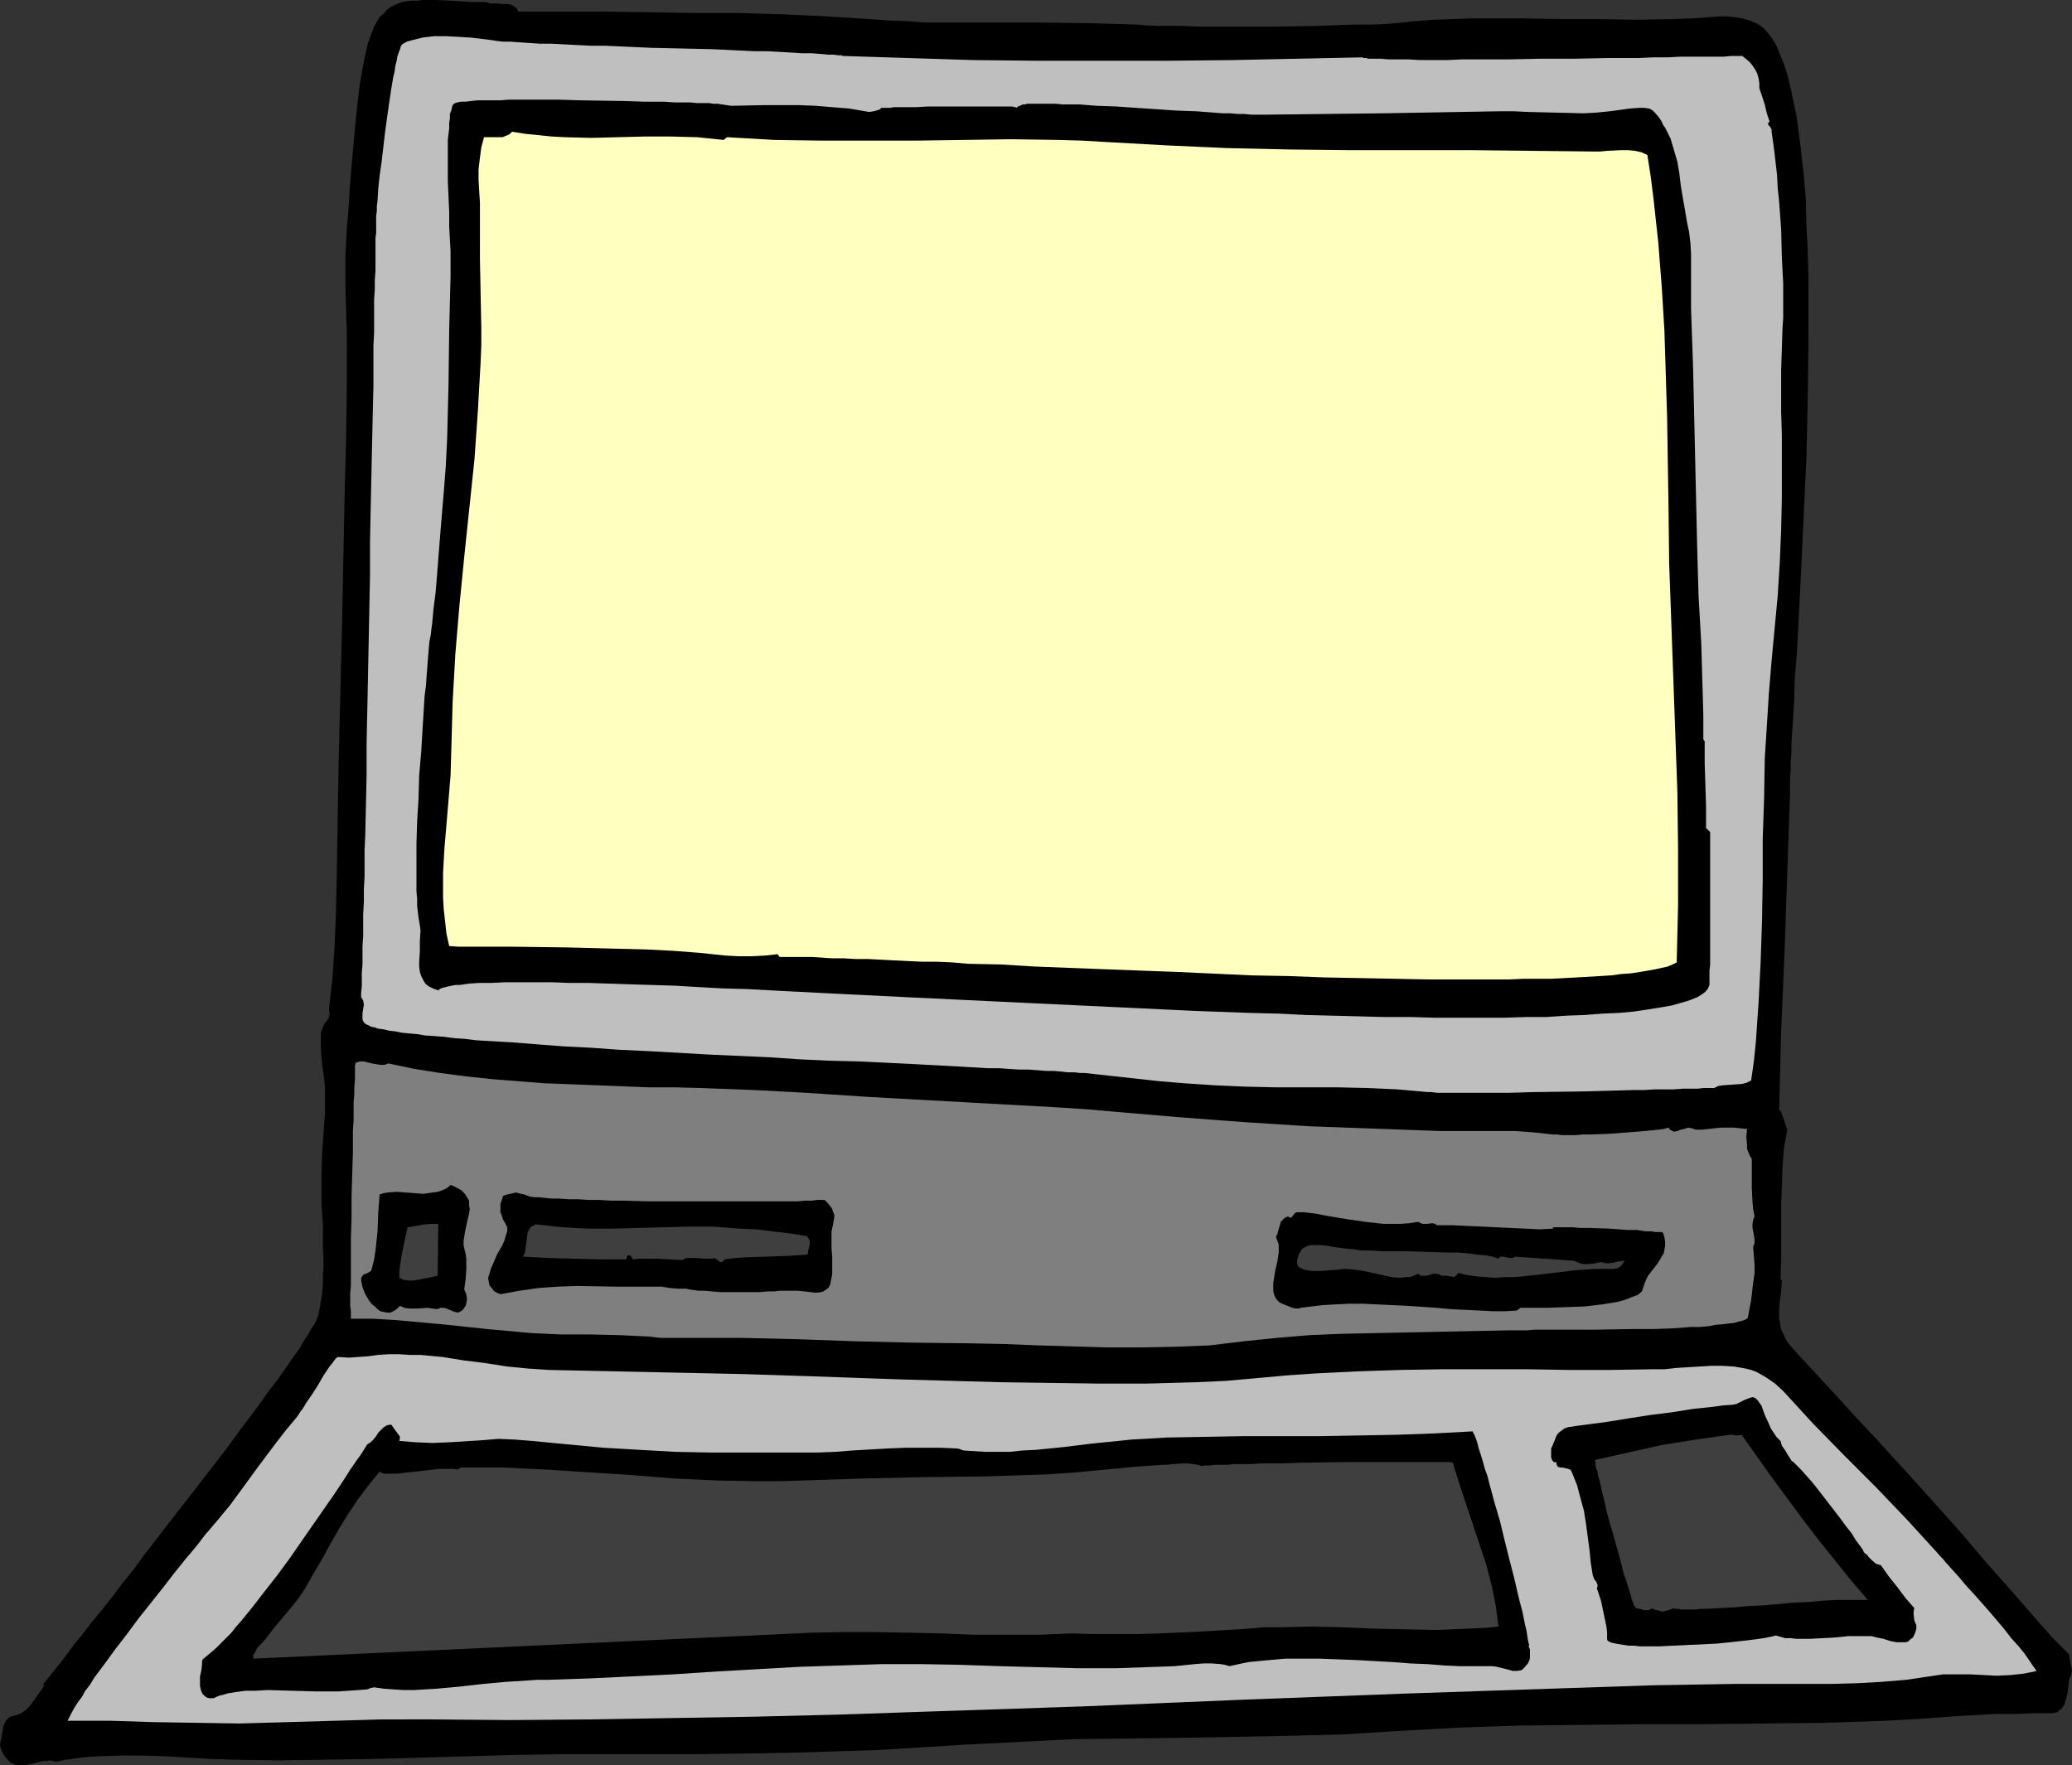
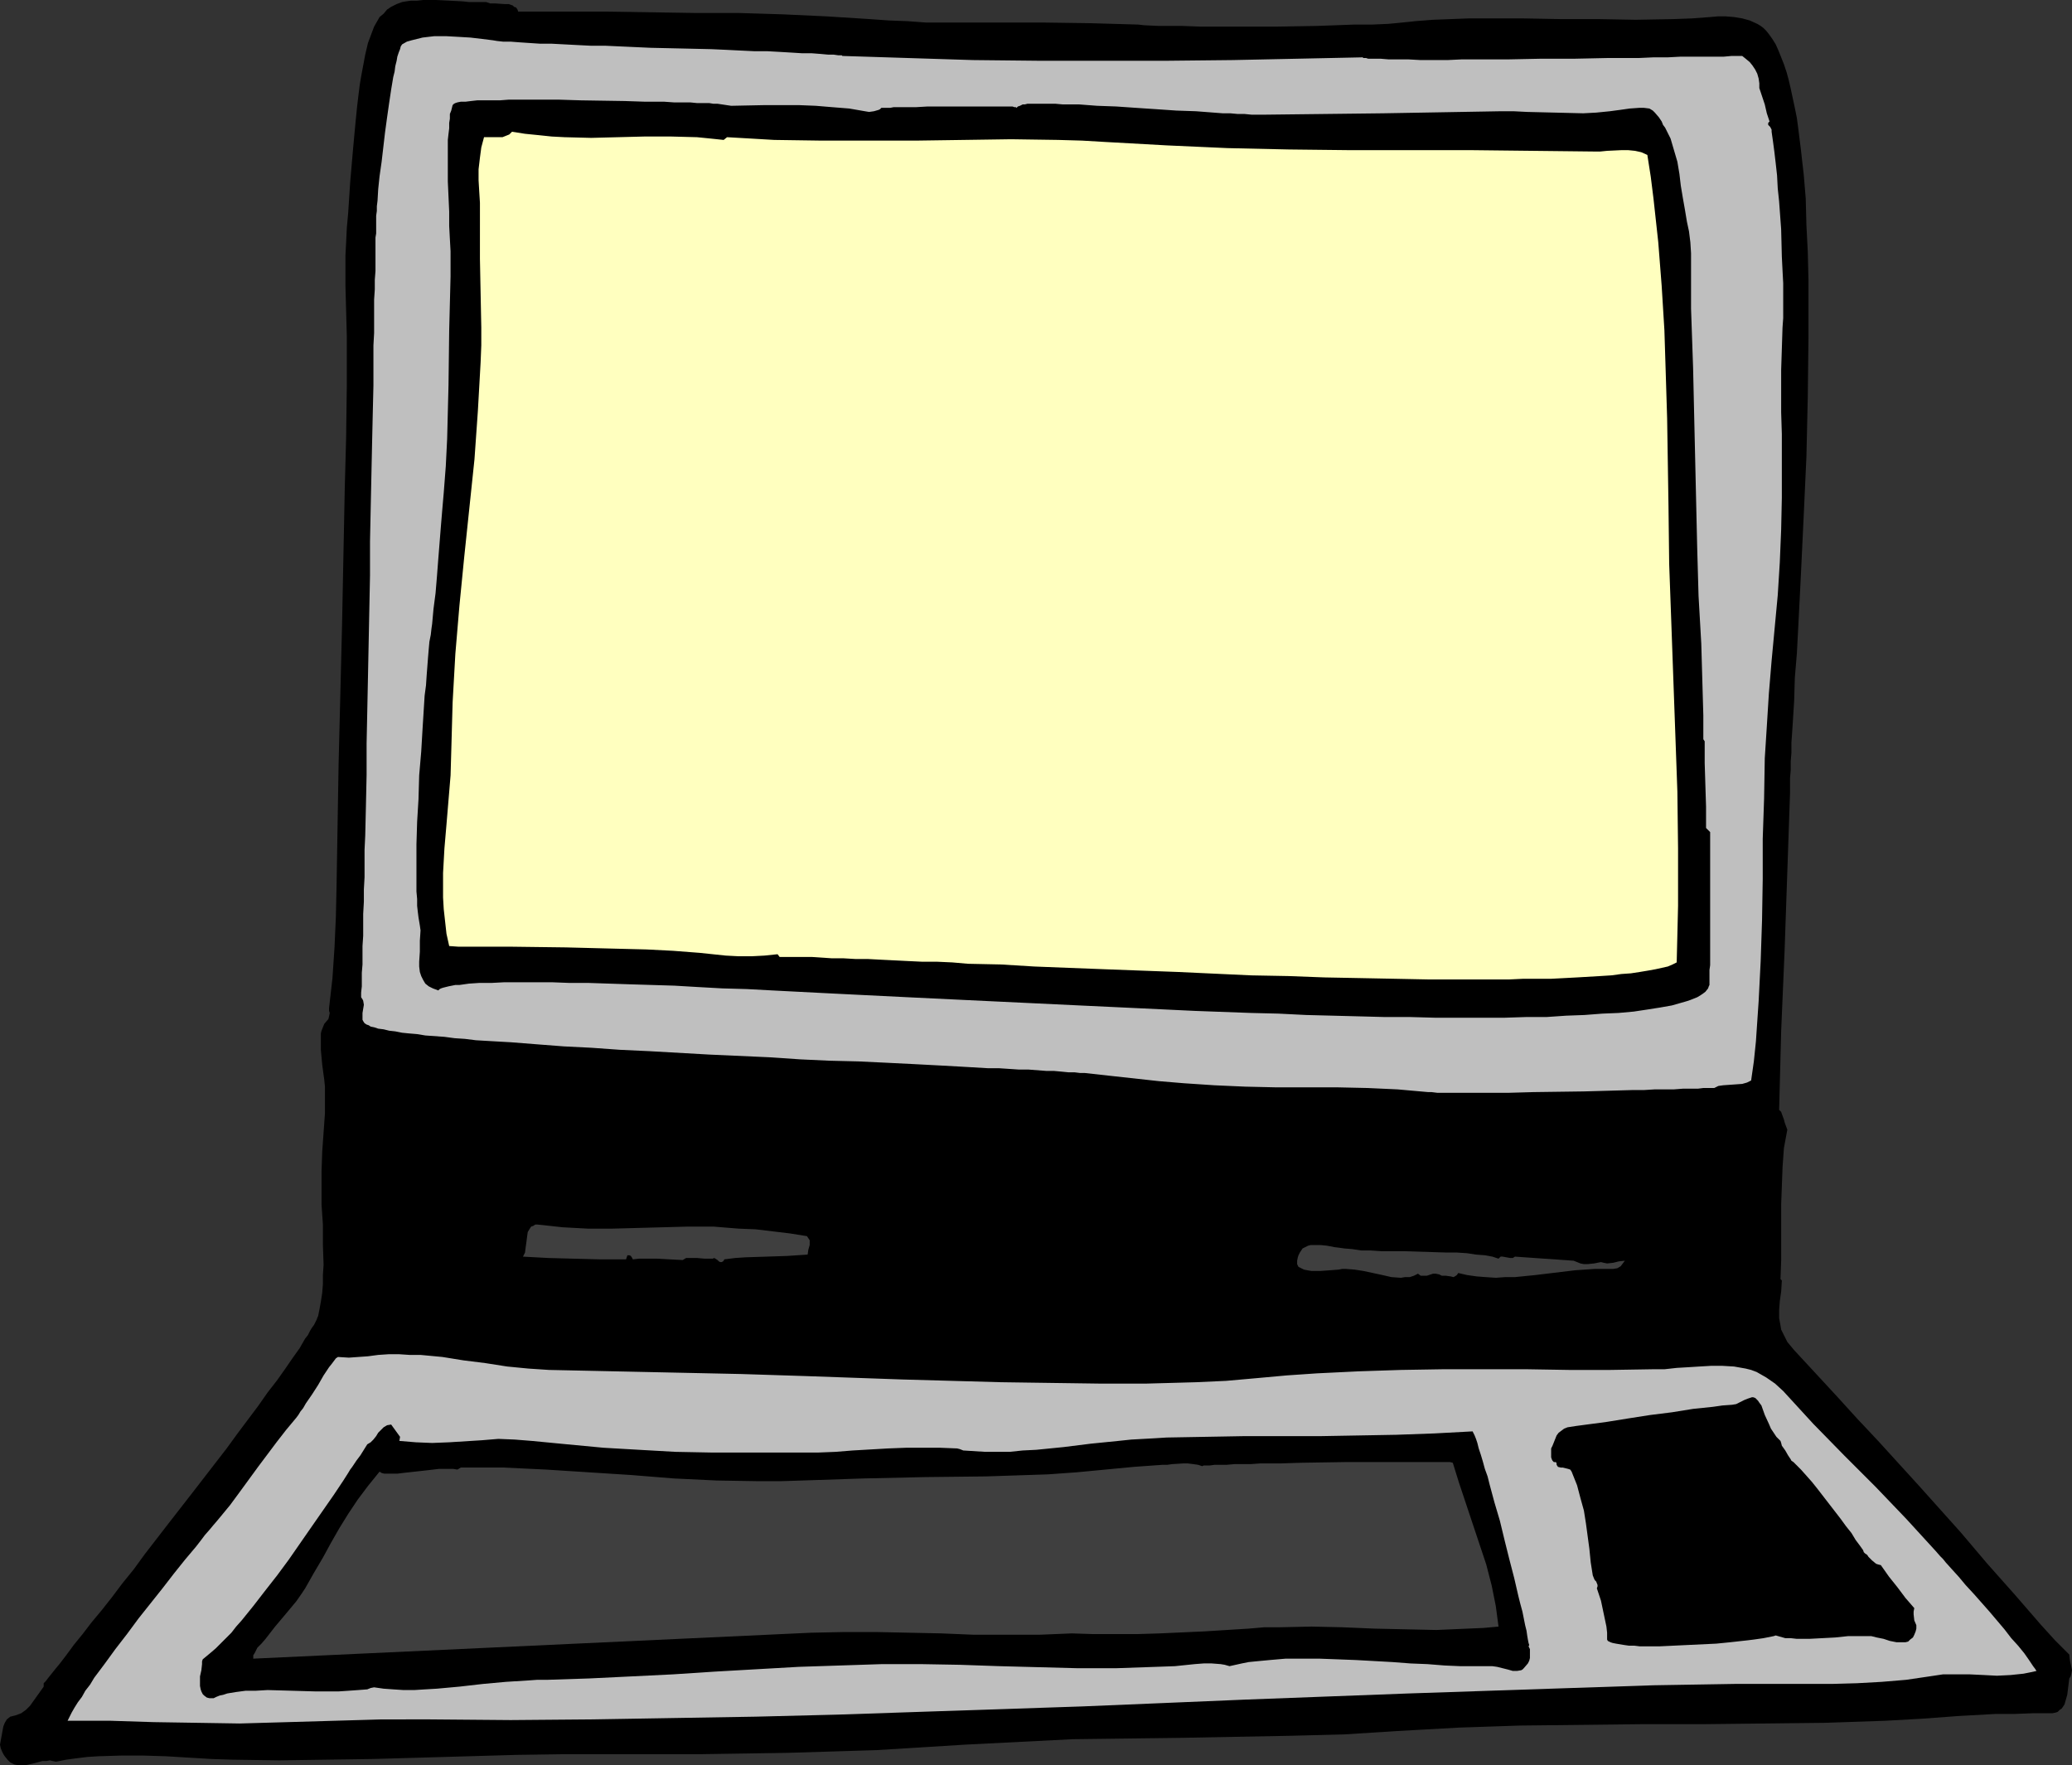
<svg xmlns="http://www.w3.org/2000/svg" xmlns:ns1="http://sodipodi.sourceforge.net/DTD/sodipodi-0.dtd" xmlns:ns2="http://www.inkscape.org/namespaces/inkscape" version="1.0" width="129.766mm" height="110.57mm" id="svg16" ns1:docname="Computer 31.wmf">
  <rect width="100%" height="100%" fill="#333333" stroke="none" />
  <ns1:namedview id="namedview16" pagecolor="#ffffff" bordercolor="#000000" borderopacity="0.25" ns2:showpageshadow="2" ns2:pageopacity="0.0" ns2:pagecheckerboard="0" ns2:deskcolor="#d1d1d1" ns2:document-units="mm" />
  <defs id="defs1">
    <pattern id="WMFhbasepattern" patternUnits="userSpaceOnUse" width="6" height="6" x="0" y="0" />
  </defs>
  <path style="fill:#000000;fill-opacity:1;fill-rule:evenodd;stroke:none" d="m 115.059,0.485 0.97,0.323 h 1.131 l 2.262,0.162 h 0.97 l 0.97,0.323 0.323,0.323 0.485,0.162 0.323,0.485 0.162,0.485 h 20.685 l 21.008,0.323 h 10.342 l 10.504,0.323 10.504,0.485 10.181,0.646 4.525,0.323 4.363,0.162 4.363,0.323 h 4.525 11.474 11.474 l 11.474,0.162 5.656,0.162 5.656,0.162 1.454,0.162 3.394,0.162 h 1.778 3.878 l 4.202,0.162 h 4.363 4.525 9.373 l 9.373,-0.162 4.525,-0.162 4.363,-0.162 h 4.202 l 3.717,-0.162 1.778,-0.162 1.616,-0.162 1.616,-0.162 1.454,-0.162 4.202,-0.323 4.202,-0.162 4.202,-0.162 h 4.363 8.726 l 8.726,0.162 h 8.888 l 8.888,0.162 8.888,-0.162 4.363,-0.162 4.363,-0.323 1.778,-0.162 h 1.939 l 1.939,0.162 1.939,0.323 1.778,0.485 1.778,0.808 0.808,0.485 0.646,0.485 0.646,0.646 0.646,0.808 0.808,1.131 0.808,1.293 0.646,1.454 0.646,1.616 0.646,1.616 0.646,1.939 0.485,1.778 0.485,2.101 0.485,2.262 0.485,2.262 0.485,2.424 0.323,2.424 0.323,2.586 0.323,2.586 0.323,2.909 0.323,2.747 0.485,5.818 0.162,6.302 0.323,6.302 0.162,6.626 v 6.626 6.949 l -0.162,14.059 -0.323,14.221 -0.646,14.059 -0.323,6.787 -0.323,6.787 -0.323,6.464 -0.323,6.302 -0.323,6.141 -0.485,5.818 -0.162,5.494 -0.162,2.586 -0.162,2.586 -0.162,2.424 -0.162,2.262 v 2.424 l -0.162,1.939 v 2.101 l -0.162,1.939 v 1.778 1.616 l -0.646,18.746 -0.646,18.746 -0.808,18.907 -0.485,18.746 0.485,0.485 0.162,0.485 0.485,1.293 0.162,0.646 0.162,0.485 0.485,1.293 -0.808,4.363 -0.323,4.525 -0.162,4.363 -0.162,4.363 v 13.251 l -0.162,4.525 0.323,0.323 -0.162,2.586 -0.323,2.262 -0.162,2.101 v 1.939 l 0.323,1.778 0.162,0.97 0.485,0.97 0.485,0.97 0.485,0.97 0.808,0.97 0.808,0.97 10.019,10.827 4.848,5.333 5.01,5.333 9.858,10.827 9.696,10.827 6.302,7.434 6.464,7.272 6.302,7.272 3.232,3.555 3.394,3.394 0.162,1.454 0.323,1.454 0.162,0.808 -0.162,0.808 -0.162,0.646 -0.323,0.485 -0.323,2.586 -0.162,1.293 -0.323,1.131 -0.323,1.131 -0.646,0.97 -0.485,0.323 -0.485,0.485 -0.485,0.162 -0.808,0.162 h -4.686 l -4.363,0.162 h -4.363 l -8.726,0.485 -8.726,0.646 -8.726,0.485 -14.382,0.485 -14.382,0.162 -14.544,0.162 h -14.382 l -14.382,0.162 -14.382,0.162 -14.382,0.485 -14.544,0.808 -12.766,0.808 -12.766,0.323 -25.694,0.485 -12.766,0.162 -12.928,0.162 -12.766,0.646 -12.766,0.646 -10.342,0.646 -10.504,0.646 -10.504,0.323 -10.504,0.323 -10.504,0.162 -10.666,0.162 h -10.342 -10.342 -11.312 l -11.15,0.162 -22.462,0.646 -11.312,0.323 -11.15,0.162 -11.15,0.162 -11.15,-0.162 -5.01,-0.162 -2.586,-0.162 -2.747,-0.162 -5.333,-0.323 -5.333,-0.162 h -5.333 l -5.333,0.162 -2.586,0.162 -2.586,0.323 -2.424,0.323 -2.424,0.485 -0.808,-0.162 -0.646,-0.162 -0.808,0.162 h -0.97 l -1.778,0.485 -2.101,0.485 H 5.171 4.202 l -0.808,-0.162 -0.97,-0.485 -0.646,-0.646 -0.646,-0.808 -0.323,-0.485 -0.323,-0.646 -0.323,-0.808 L 0,413.053 l 0.323,-1.778 0.323,-1.778 0.162,-0.808 0.323,-0.808 0.485,-0.808 0.808,-0.646 0.646,-0.162 0.646,-0.162 1.293,-0.485 1.131,-0.808 0.97,-0.97 1.616,-2.262 0.808,-1.131 0.808,-1.131 v -0.808 l 0.485,-0.485 0.485,-0.646 0.646,-0.808 0.646,-0.808 0.646,-0.808 0.808,-0.97 1.616,-2.101 1.778,-2.424 2.101,-2.586 2.101,-2.747 2.424,-2.909 2.424,-3.07 2.424,-3.232 2.747,-3.394 2.586,-3.555 5.494,-7.11 5.656,-7.272 5.494,-7.11 2.747,-3.555 2.586,-3.555 2.424,-3.232 2.424,-3.232 2.262,-3.232 2.262,-2.909 1.939,-2.747 1.778,-2.586 1.616,-2.262 1.293,-2.262 0.646,-0.808 0.485,-0.97 0.485,-0.808 0.485,-0.646 0.323,-0.646 0.323,-0.646 0.162,-0.485 0.162,-0.323 0.323,-1.616 0.323,-1.778 0.323,-2.101 0.162,-2.101 v -2.101 l 0.162,-2.424 -0.162,-4.686 v -4.848 l -0.323,-4.686 v -2.101 -2.101 -3.717 l 0.162,-4.686 0.323,-4.525 0.323,-4.525 v -4.525 -1.778 l -0.162,-1.616 -0.485,-3.555 -0.323,-3.555 v -1.616 -1.616 -0.646 l 0.162,-0.646 0.323,-0.808 0.323,-0.808 0.97,-1.131 0.162,-0.646 0.162,-0.808 -0.162,-0.485 v -0.646 l 0.808,-7.11 0.485,-7.272 0.323,-7.272 0.162,-7.272 0.485,-28.927 0.808,-32.482 0.646,-32.643 0.323,-11.959 0.162,-12.12 V 79.669 l -0.162,-5.979 -0.162,-5.979 v -0.97 -2.262 -1.293 -2.747 l 0.162,-3.07 0.162,-3.394 0.323,-3.555 0.485,-7.434 0.646,-7.434 0.323,-3.555 0.323,-3.394 0.323,-3.232 0.323,-2.747 0.162,-1.293 0.162,-1.293 0.162,-0.97 0.162,-0.97 0.485,-2.586 0.485,-2.586 0.646,-2.747 0.97,-2.586 0.485,-1.293 0.646,-1.131 0.646,-1.131 0.97,-0.808 0.808,-0.97 0.97,-0.646 1.293,-0.646 1.293,-0.485 0.97,-0.162 1.131,-0.162 h 1.454 L 100.192,0 h 3.07 l 3.232,0.162 3.07,0.162 1.454,0.162 h 1.131 1.131 1.454 z" id="path1" />
  <path style="fill:#bfbfbf;fill-opacity:1;fill-rule:evenodd;stroke:none" d="m 199.576,13.251 15.352,0.485 15.352,0.485 15.352,0.162 h 15.514 15.352 l 15.352,-0.162 15.352,-0.323 15.352,-0.323 0.162,0.162 h 0.323 0.323 l 0.485,0.162 h 0.646 0.646 1.616 l 1.939,0.162 h 2.262 2.424 l 2.909,0.162 h 6.302 l 3.394,-0.162 h 7.272 3.717 l 7.918,-0.162 h 7.918 l 7.595,-0.162 h 3.878 3.555 l 3.555,-0.162 h 3.394 l 3.07,-0.162 h 3.07 2.586 2.424 2.101 l 1.778,-0.162 h 2.586 l 0.808,0.646 0.97,0.808 0.646,0.808 0.646,0.97 0.485,0.97 0.323,1.131 0.162,1.131 v 1.131 l 0.646,1.939 0.646,1.939 0.485,2.101 0.646,1.939 -0.323,0.323 v 0.162 0.323 l 0.485,0.485 0.162,0.323 0.162,0.323 v 0.485 l 0.323,2.262 0.323,2.424 0.323,2.747 0.323,2.909 0.162,3.07 0.323,3.07 0.485,6.626 0.162,6.464 0.162,3.232 0.162,3.07 v 2.909 2.747 2.586 l -0.162,2.262 -0.323,10.019 v 10.019 l 0.162,5.171 v 5.01 10.019 l -0.162,7.595 -0.323,7.757 -0.485,7.757 -1.454,15.514 -0.646,7.757 -0.485,7.757 -0.485,7.595 -0.162,9.534 -0.323,9.534 v 9.534 l -0.162,9.696 -0.323,9.696 -0.485,9.534 -0.646,9.534 -0.485,4.686 -0.646,4.525 -0.97,0.485 -1.131,0.323 -2.262,0.162 -2.262,0.162 -1.131,0.162 -0.97,0.485 h -0.646 -0.808 -1.131 l -1.293,0.162 h -1.778 -1.778 l -2.101,0.162 h -2.262 -2.262 l -2.586,0.162 h -2.747 l -5.656,0.162 -5.818,0.162 -11.958,0.162 -5.656,0.162 h -2.747 -12.928 -1.454 l -1.293,-0.162 h -0.808 l -7.272,-0.646 -7.11,-0.323 -7.272,-0.162 h -7.272 -7.272 l -7.11,-0.162 -7.272,-0.323 -7.272,-0.485 -5.818,-0.485 -11.797,-1.293 -5.818,-0.646 h -1.131 l -1.293,-0.162 h -1.454 l -1.616,-0.162 -1.778,-0.162 h -1.778 l -2.101,-0.162 -2.101,-0.162 h -2.262 l -2.424,-0.162 -2.424,-0.162 h -2.586 l -2.747,-0.162 -2.747,-0.162 -5.818,-0.323 -6.141,-0.323 -6.464,-0.323 -6.787,-0.323 -6.787,-0.162 -6.949,-0.323 -7.11,-0.485 -14.382,-0.646 -14.221,-0.808 -6.949,-0.323 -6.787,-0.485 -6.464,-0.323 -6.302,-0.485 -6.141,-0.485 -5.656,-0.323 -2.747,-0.162 -2.586,-0.323 -2.424,-0.162 -2.424,-0.323 -2.262,-0.162 -2.262,-0.162 -1.939,-0.323 -1.939,-0.162 -1.616,-0.162 -1.616,-0.323 -1.454,-0.162 -1.293,-0.323 -1.293,-0.162 -0.97,-0.323 -0.808,-0.162 -0.485,-0.323 -0.485,-0.162 -0.485,-0.323 -0.323,-0.485 -0.162,-0.323 v -0.808 -0.808 l 0.323,-1.939 -0.162,-0.97 -0.162,-0.323 -0.323,-0.485 v -1.131 l 0.162,-1.454 v -1.616 -1.616 l 0.162,-1.939 v -2.101 -2.262 l 0.162,-2.424 v -2.586 -2.586 l 0.162,-2.909 v -2.909 l 0.162,-2.909 v -3.232 -3.232 l 0.162,-3.394 0.162,-6.949 0.162,-7.434 v -7.434 l 0.162,-7.757 0.162,-7.918 0.162,-8.08 0.323,-15.999 v -8.08 l 0.162,-7.757 0.162,-7.595 0.162,-7.595 0.162,-7.11 0.162,-6.787 v -3.232 -3.232 -3.07 l 0.162,-2.909 v -2.747 -2.747 -2.424 l 0.162,-2.424 v -2.262 l 0.162,-2.101 v -1.939 -1.778 -1.616 -1.293 -1.293 l 0.162,-0.97 v -1.293 -0.485 0 -1.454 -0.97 l 0.162,-1.131 v -1.131 l 0.162,-1.293 0.162,-2.747 0.323,-3.07 0.485,-3.394 0.808,-6.949 0.485,-3.555 0.485,-3.394 0.485,-3.232 0.485,-2.909 0.323,-1.293 0.162,-1.293 0.323,-1.293 0.162,-0.97 0.323,-0.97 0.323,-0.808 0.162,-0.646 0.323,-0.485 1.131,-0.646 1.131,-0.323 1.293,-0.323 1.293,-0.323 2.747,-0.323 h 2.909 l 2.909,0.162 2.747,0.162 2.747,0.323 2.586,0.323 0.97,0.162 1.454,0.162 h 1.778 l 2.101,0.162 2.424,0.162 2.424,0.162 h 2.747 l 3.07,0.162 3.07,0.162 3.232,0.162 h 3.394 l 3.555,0.162 7.11,0.323 7.272,0.162 7.11,0.162 3.555,0.162 3.232,0.162 3.394,0.162 h 3.07 l 2.909,0.162 2.747,0.162 2.586,0.162 h 2.262 l 2.101,0.162 1.778,0.162 h 1.293 l 1.131,0.162 h 0.485 0.323 l 0.162,0.162 z" id="path2" />
  <path style="fill:#000000;fill-opacity:1;fill-rule:evenodd;stroke:none" d="m 169.841,24.563 3.232,0.485 7.918,-0.162 h 8.08 l 4.04,0.162 3.878,0.323 4.04,0.323 3.717,0.646 0.97,0.162 1.131,-0.162 1.131,-0.323 0.323,-0.162 0.323,-0.323 h 2.101 l 0.808,-0.162 h 0.97 2.101 2.262 l 2.747,-0.162 h 5.494 2.747 7.595 1.939 0.808 0.808 0.646 l 0.485,0.162 h 0.323 l 0.162,0.162 0.323,-0.323 0.485,-0.162 0.323,-0.162 0.323,-0.162 h 0.485 l 0.646,-0.162 h 5.01 1.616 l 1.778,0.162 h 1.778 2.101 l 4.202,0.323 4.525,0.162 4.686,0.323 4.848,0.323 4.686,0.323 4.686,0.162 4.202,0.323 2.101,0.162 h 1.778 l 1.778,0.162 h 1.616 l 1.616,0.162 h 1.293 1.131 0.97 l 13.898,-0.162 13.898,-0.162 27.795,-0.485 h 3.07 l 3.232,0.162 6.626,0.162 6.626,0.162 3.07,-0.162 3.232,-0.323 2.424,-0.323 2.262,-0.323 2.262,-0.162 h 1.131 l 1.293,0.162 0.808,0.485 0.485,0.485 0.97,1.131 0.646,0.97 0.323,0.808 0.485,0.646 0.646,1.293 0.646,1.293 0.808,2.747 0.808,2.747 0.485,2.909 0.323,2.747 0.485,2.909 0.485,2.747 0.485,2.909 0.485,2.262 0.323,2.586 0.162,2.586 v 2.747 5.333 2.586 2.424 l 0.485,14.059 0.323,14.221 0.646,28.28 0.323,11.474 0.646,11.312 0.323,11.312 0.162,5.656 v 5.656 l 0.323,0.485 v 5.171 l 0.323,10.342 v 5.01 l 0.97,0.97 v 27.634 2.747 1.131 l -0.162,1.131 v 0.97 0.97 0.646 0.646 0.323 l -0.162,0.323 -0.162,0.485 -0.646,0.808 -0.646,0.485 -0.485,0.323 -0.808,0.485 -0.808,0.323 -0.808,0.323 -0.97,0.323 -1.131,0.323 -2.262,0.646 -2.747,0.485 -3.07,0.485 -3.232,0.485 -3.555,0.323 -3.878,0.162 -4.202,0.323 -4.363,0.162 -4.686,0.323 h -4.848 l -5.01,0.162 h -5.333 -5.494 -5.656 l -5.818,-0.162 h -5.979 l -6.141,-0.162 -6.302,-0.162 -6.302,-0.162 -6.464,-0.323 -6.626,-0.162 -13.251,-0.485 -13.574,-0.646 -13.736,-0.646 -13.574,-0.646 -13.574,-0.646 -13.413,-0.646 -13.09,-0.646 -6.464,-0.323 -6.302,-0.323 -6.302,-0.323 -5.979,-0.323 -5.818,-0.162 -5.818,-0.323 -5.494,-0.323 -5.333,-0.162 -5.333,-0.162 -4.848,-0.162 -4.848,-0.162 h -4.525 l -4.202,-0.162 h -4.04 -3.555 -3.555 l -3.07,0.162 h -2.909 l -2.424,0.162 -2.262,0.323 h -0.97 l -0.808,0.162 -0.808,0.162 -0.646,0.162 -0.646,0.162 -0.485,0.162 -0.323,0.162 -0.323,0.323 -1.293,-0.485 -0.97,-0.485 -0.808,-0.646 -0.485,-0.808 -0.485,-0.97 -0.323,-0.97 -0.162,-1.293 v -1.131 l 0.162,-2.424 v -2.586 l 0.162,-2.424 -0.162,-1.131 -0.162,-0.97 -0.162,-0.97 -0.162,-1.293 -0.162,-1.454 v -1.616 l -0.162,-1.778 v -2.101 -6.626 -2.424 l 0.162,-5.333 0.323,-5.333 0.162,-5.656 0.485,-5.656 0.323,-5.494 0.323,-5.171 0.162,-2.586 0.323,-2.424 0.162,-2.424 0.162,-2.101 0.162,-2.101 0.162,-1.939 0.162,-1.778 0.323,-1.616 0.162,-1.454 0.162,-1.131 0.323,-3.555 0.485,-3.717 0.323,-3.878 0.323,-4.202 0.646,-8.08 0.323,-3.878 0.323,-3.717 0.485,-6.302 0.323,-6.464 0.323,-12.767 0.162,-12.928 0.323,-12.767 v -3.394 -1.293 -1.293 l -0.162,-2.909 -0.162,-3.07 v -3.394 l -0.162,-3.555 -0.162,-3.555 v -3.394 -3.394 -3.07 l 0.162,-1.454 0.162,-1.293 v -1.293 l 0.162,-0.97 v -1.131 l 0.323,-0.808 0.162,-0.646 0.162,-0.646 0.323,-0.323 0.323,-0.162 0.485,-0.162 0.808,-0.162 h 1.131 l 1.293,-0.162 1.454,-0.162 h 1.616 1.778 1.939 l 2.101,-0.162 h 11.958 l 5.171,0.162 10.342,0.162 4.848,0.162 h 2.262 2.262 l 2.262,0.162 h 1.939 1.939 l 1.616,0.162 h 1.454 1.454 l 0.97,0.162 z" id="path3" />
  <path style="fill:#ffffbf;fill-opacity:1;fill-rule:evenodd;stroke:none" d="m 171.296,33.128 0.808,-0.646 5.656,0.323 5.494,0.323 11.15,0.162 h 11.312 11.15 l 11.312,-0.162 11.15,-0.162 11.15,0.162 5.656,0.162 5.494,0.323 14.544,0.808 14.382,0.646 14.544,0.323 14.382,0.162 h 28.926 l 28.926,0.323 h 1.454 l 1.616,-0.162 3.394,-0.162 h 1.616 l 1.616,0.162 1.454,0.323 1.454,0.646 0.808,5.171 0.646,5.171 1.131,10.342 0.808,10.342 0.646,10.504 0.323,10.342 0.323,10.504 0.323,20.847 0.162,13.575 0.485,13.413 0.97,26.987 0.485,13.575 0.162,13.413 v 13.575 l -0.162,6.787 -0.162,6.626 -0.97,0.485 -1.131,0.485 -1.454,0.323 -1.454,0.323 -1.778,0.323 -1.939,0.323 -2.101,0.323 -2.262,0.162 -2.424,0.323 -2.586,0.162 -2.747,0.162 -2.747,0.162 -3.07,0.162 -3.07,0.162 h -3.232 -3.394 l -3.394,0.162 h -3.555 -7.595 -7.595 l -8.08,-0.162 -8.242,-0.162 -8.565,-0.162 -8.565,-0.323 -8.726,-0.162 -17.453,-0.808 -8.726,-0.323 -8.565,-0.323 -8.403,-0.323 -8.242,-0.323 -7.918,-0.485 -7.757,-0.162 -3.717,-0.323 -3.555,-0.162 h -3.555 l -3.394,-0.162 -3.232,-0.162 -3.232,-0.162 -3.07,-0.162 h -2.909 l -2.747,-0.162 h -2.747 l -2.424,-0.162 -2.424,-0.162 h -2.101 -1.939 -3.555 l -0.485,-0.646 -3.07,0.323 -3.07,0.162 h -3.07 l -3.07,-0.162 -6.141,-0.646 -6.302,-0.485 -6.302,-0.323 -6.464,-0.162 -12.605,-0.323 -12.605,-0.162 h -12.766 l -2.262,-0.162 -0.646,-2.909 -0.323,-2.909 -0.323,-2.909 -0.162,-2.747 v -5.818 l 0.323,-5.818 0.485,-5.656 0.485,-5.818 0.485,-5.818 0.162,-5.656 0.162,-5.818 0.162,-5.818 0.646,-11.474 0.97,-11.474 1.131,-11.474 2.424,-23.109 0.808,-11.474 0.646,-11.474 0.162,-4.04 v -4.202 l -0.162,-8.08 -0.162,-8.242 V 53.167 50.581 47.996 l -0.162,-2.586 -0.162,-2.747 v -2.586 l 0.323,-2.747 0.323,-2.424 0.646,-2.424 h 1.778 1.778 0.808 l 0.808,-0.323 0.808,-0.323 0.646,-0.646 3.07,0.485 3.232,0.323 3.07,0.323 3.07,0.162 6.302,0.162 6.302,-0.162 6.302,-0.162 h 6.302 l 6.141,0.162 3.232,0.323 z" id="path4" />
-   <path style="fill:#7f7f7f;fill-opacity:1;fill-rule:evenodd;stroke:none" d="m 91.95,251.775 6.141,1.293 6.141,0.97 6.141,0.808 6.141,0.646 6.141,0.485 6.141,0.485 12.443,0.485 12.443,0.485 h 6.302 l 6.141,0.162 12.443,0.485 6.302,0.323 5.979,0.323 14.706,0.97 14.544,0.808 14.544,0.808 14.706,0.808 7.595,0.485 7.434,0.646 15.19,1.293 15.029,1.131 7.595,0.485 7.595,0.485 22.301,0.808 4.363,0.162 4.525,0.162 h 13.251 4.525 l 4.363,0.323 4.363,0.485 h 0.97 l 1.293,0.162 h 3.232 l 1.778,-0.162 h 2.101 l 4.202,-0.162 4.202,-0.323 2.101,-0.162 1.939,-0.162 1.778,-0.162 1.454,-0.162 1.293,-0.162 1.131,-0.323 0.323,0.485 0.323,0.162 0.323,0.162 0.323,0.162 0.808,-0.162 0.808,-0.323 0.808,-0.162 0.97,-0.323 0.808,0.162 0.485,0.162 0.485,0.162 h 1.454 l 1.454,-0.162 3.07,-0.323 h 3.07 l 1.454,0.162 1.616,0.162 -0.162,1.939 0.162,1.778 v 0.97 l 0.323,0.808 0.323,0.808 0.485,0.808 v 3.394 3.394 l 0.162,3.394 0.162,1.616 0.323,1.778 -0.323,0.808 -0.162,0.97 v 0.97 l 0.162,0.808 0.323,1.778 v 0.97 l -0.323,0.97 0.162,2.101 0.162,2.101 v 2.101 l -0.323,2.101 -0.485,4.202 -0.808,4.202 -0.485,0.323 -0.808,0.323 -0.808,0.162 -1.131,0.323 -1.293,0.162 -1.454,0.162 -1.778,0.162 -1.616,0.323 -1.939,0.162 h -2.101 l -4.202,0.323 -4.525,0.162 h -4.686 l -9.373,0.162 h -4.525 -9.858 l -1.616,0.162 h -3.878 -0.808 l -7.757,0.162 -7.918,0.162 -15.514,0.323 -7.918,0.162 -7.757,0.323 -7.757,0.646 -7.757,0.808 -4.04,0.485 -4.04,0.485 -8.08,0.323 -8.08,0.162 h -8.08 l -16.322,-0.485 -8.08,-0.323 -8.08,-0.162 -13.574,-0.162 -13.574,-0.323 -13.413,-0.485 -13.574,-0.323 h -8.242 -2.747 -5.494 -2.747 l -2.747,-0.323 -3.394,-0.162 -3.394,-0.162 -6.949,-0.162 h -6.949 l -6.949,-0.323 -10.666,-0.97 -10.666,-1.131 -5.333,-0.485 -5.333,-0.485 -5.333,-0.323 h -5.494 v -0.485 -1.454 l -0.162,-1.131 v -2.909 l 0.162,-1.778 v -4.04 -2.101 -2.424 -2.424 l 0.162,-5.171 v -5.171 l 0.162,-5.333 0.162,-5.171 v -5.01 l 0.162,-2.424 v -2.262 -1.939 l 0.162,-1.939 v -1.778 l 0.162,-1.616 v -1.293 -1.293 -0.808 l 0.162,-0.646 0.97,-0.323 h 0.97 l 1.939,0.485 1.939,0.323 h 0.97 z" id="path5" />
  <path style="fill:#000000;fill-opacity:1;fill-rule:evenodd;stroke:none" d="m 109.888,305.265 0.485,1.131 0.162,1.131 -0.162,1.131 -0.162,0.485 -0.323,0.485 -0.323,0.485 -0.485,0.323 -0.323,0.162 -0.323,0.162 -0.808,-0.162 -0.808,-0.323 -0.808,-0.323 -0.808,-0.323 h -0.97 l -0.323,0.162 -0.485,0.162 -1.131,-0.162 -1.131,-0.162 -2.262,0.162 h -2.101 l -1.131,-0.162 -0.97,-0.485 -0.808,0.808 -0.808,0.485 -0.646,0.323 h -0.808 l -0.808,-0.162 -0.808,-0.162 -0.646,-0.485 -0.646,-0.646 -0.646,-0.485 -0.646,-0.808 -0.97,-1.616 -0.646,-1.616 -0.162,-0.808 -0.162,-0.808 v -0.323 -0.323 l 0.323,-0.485 0.323,-0.323 0.485,-0.162 0.97,-0.485 0.323,-0.323 0.162,-0.646 0.485,-1.939 0.323,-2.101 0.485,-4.525 0.162,-4.363 0.162,-2.262 0.162,-2.101 0.97,-0.323 0.97,-0.162 2.101,-0.162 2.101,0.162 2.101,0.162 2.101,0.162 2.262,-0.323 1.131,-0.162 0.97,-0.323 1.131,-0.485 0.97,-0.808 0.808,0.323 0.646,0.323 1.131,0.646 0.808,0.808 0.485,0.808 0.485,0.808 v 0.97 l 0.162,0.97 -0.162,1.131 -0.485,2.101 -0.485,2.262 -0.323,2.101 v 0.97 l 0.162,0.808 0.323,1.293 0.162,1.131 v 2.424 l -0.162,2.424 z" id="path6" />
  <path style="fill:#000000;fill-opacity:1;fill-rule:evenodd;stroke:none" d="m 195.213,284.095 0.646,0.646 0.646,0.808 0.485,0.646 0.162,0.646 0.323,0.646 v 0.646 l -0.162,0.97 -0.162,0.97 -0.162,0.646 -0.162,0.808 v 1.939 2.101 l 0.162,2.101 v 2.101 1.939 l -0.162,0.808 -0.162,0.808 -0.162,0.808 -0.323,0.646 -0.323,0.323 -0.485,0.323 -0.485,0.323 -0.485,0.162 -1.293,0.162 -1.293,-0.162 -2.909,-0.323 h -1.293 -0.97 -0.97 -1.131 l -1.293,0.162 h -1.616 l -1.778,0.162 h -1.778 -3.878 -3.717 l -1.939,-0.162 -1.616,-0.162 h -1.616 l -1.131,-0.162 -1.131,-0.162 -0.646,-0.162 h -1.131 -0.808 l -1.939,-0.162 -0.97,-0.162 -0.97,-0.162 h -1.939 -9.05 l -9.05,-0.162 -4.525,0.162 -4.525,0.323 -4.525,0.646 -4.363,0.808 -0.646,-0.162 -0.646,-0.323 -0.485,-0.323 -0.323,-0.485 -0.646,-0.808 -0.162,-0.808 -0.162,-0.97 0.323,-0.97 0.323,-1.131 0.485,-1.131 0.97,-2.262 1.293,-2.262 0.485,-1.131 0.323,-1.131 0.323,-0.97 v -0.97 l -0.485,-0.97 -0.485,-0.808 -0.323,-0.97 -0.323,-0.808 v -0.97 -0.97 l 0.323,-0.97 0.323,-0.97 0.97,-0.323 0.808,-0.162 0.646,-0.162 0.646,-0.162 0.485,0.162 0.646,0.162 0.808,0.162 0.808,0.323 0.485,0.162 0.97,0.162 h 1.131 l 1.454,0.162 1.616,0.162 h 1.939 l 2.101,0.162 h 2.262 l 2.424,0.162 h 2.586 l 2.747,0.162 h 2.747 l 5.818,0.162 h 6.141 6.141 16.806 2.262 2.262 2.101 l 1.778,-0.162 h 1.454 l 1.293,-0.162 h 0.97 z" id="path7" />
-   <path style="fill:#000000;fill-opacity:1;fill-rule:evenodd;stroke:none" d="m 335.643,289.266 0.646,0.323 0.485,0.162 h 1.131 l 1.131,-0.162 0.646,0.162 0.485,0.323 h 3.555 l 3.394,0.162 6.949,0.323 6.949,0.323 3.394,0.162 3.394,-0.162 -0.323,-0.162 0.162,-0.162 h 4.525 l 1.939,0.162 h 2.262 l 4.525,0.162 4.525,0.323 h 2.101 l 1.939,0.323 h 1.616 l 0.646,0.162 h 0.646 0.485 0.485 l 0.162,0.162 h 0.162 l 0.323,1.131 0.162,0.97 v 0.97 l -0.162,0.97 -0.162,0.808 -0.485,0.808 -0.97,1.616 -1.131,1.454 -1.131,1.454 -0.485,0.97 -0.323,0.808 -0.323,0.97 -0.323,0.97 -0.97,0.808 -1.293,0.485 -1.616,0.646 -1.616,0.485 -1.939,0.323 -1.939,0.323 -4.202,0.485 -4.363,0.162 -4.202,0.162 h -1.778 -3.555 -1.293 l -0.808,0.646 -2.747,0.162 h -2.909 l -3.232,-0.162 -3.394,-0.162 -3.394,-0.162 -3.394,-0.323 -7.11,-0.485 -6.949,-0.323 -3.394,-0.162 h -3.232 l -3.232,0.162 -2.909,0.162 -2.747,0.323 -2.424,0.323 -0.646,0.162 h -0.808 l -0.646,-0.162 -0.808,-0.323 -1.616,-0.646 -0.646,-0.323 -0.485,-0.485 -0.485,-0.646 -0.323,-0.808 -0.162,-0.808 v -0.97 -0.97 l 0.162,-0.808 0.323,-2.101 0.485,-2.101 0.323,-2.101 v -0.97 -0.97 l -0.323,-0.808 -0.323,-0.97 0.323,-0.646 0.162,-0.646 0.485,-1.616 0.162,-0.646 0.485,-0.485 0.485,-0.485 0.808,-0.323 0.323,0.323 h 0.323 l 0.162,-0.162 0.162,-0.162 0.485,-0.646 0.162,-0.162 0.485,-0.162 h 0.646 0.97 l 1.293,0.162 1.454,0.162 1.616,0.323 1.778,0.323 1.939,0.323 1.939,0.323 4.363,0.646 4.363,0.485 h 2.262 2.101 l 1.939,-0.162 z" id="path8" />
-   <path style="fill:#3f3f3f;fill-opacity:1;fill-rule:evenodd;stroke:none" d="m 103.585,302.033 -2.262,0.485 -2.424,0.485 -1.131,0.162 h -1.131 l -1.131,-0.162 -0.97,-0.485 v -1.454 l 0.162,-1.454 0.485,-3.07 0.646,-3.07 0.646,-2.909 1.939,-0.323 1.778,-0.323 1.778,-0.162 h 0.97 0.808 z" id="path9" />
  <path style="fill:#3f3f3f;fill-opacity:1;fill-rule:evenodd;stroke:none" d="m 174.851,290.882 4.04,0.162 4.04,0.485 4.04,0.485 4.04,0.646 0.323,0.485 0.323,0.485 v 0.646 0.485 l -0.323,1.131 -0.162,1.131 -4.848,0.323 -4.848,0.162 -5.01,0.162 -2.424,0.162 -2.586,0.323 -0.162,0.323 -0.162,0.162 -0.323,0.162 h -0.323 l -0.323,-0.162 -0.323,-0.323 -0.485,-0.323 -0.323,-0.162 -0.323,0.162 h -0.97 -0.97 l -1.778,-0.162 h -0.808 -0.97 -0.808 l -0.808,0.485 -3.07,-0.162 -2.909,-0.162 h -2.747 -1.616 l -1.454,0.162 -0.162,-0.323 -0.323,-0.485 -0.323,-0.162 h -0.323 -0.162 l -0.323,0.97 h -6.141 l -6.302,-0.162 -5.979,-0.162 -5.979,-0.323 0.485,-0.97 0.162,-1.293 0.162,-1.131 0.162,-1.293 0.162,-1.131 0.485,-0.808 0.323,-0.485 0.485,-0.162 0.485,-0.323 h 0.485 l 3.07,0.323 2.909,0.323 5.979,0.323 h 5.818 l 5.979,-0.162 11.958,-0.323 h 5.979 z" id="path10" />
  <path style="fill:#3f3f3f;fill-opacity:1;fill-rule:evenodd;stroke:none" d="m 354.712,297.993 0.485,-0.485 h 0.485 l 1.778,0.323 h 0.646 l 0.485,-0.323 13.898,0.97 0.808,0.323 0.808,0.323 0.808,0.162 h 0.808 l 1.616,-0.162 1.616,-0.323 0.646,0.162 0.808,0.162 1.454,-0.162 1.293,-0.323 1.454,-0.162 -0.485,0.646 -0.485,0.646 -0.808,0.485 -0.97,0.162 h -2.101 -2.262 l -4.686,0.323 -9.373,1.131 -4.848,0.485 h -2.262 l -2.262,0.162 -2.424,-0.162 -2.101,-0.162 -2.262,-0.323 -2.101,-0.485 -0.323,0.485 -0.485,0.323 -0.323,0.162 -0.646,-0.162 -1.131,-0.162 h -0.485 -0.485 l -0.646,-0.323 -0.808,-0.162 h -0.646 l -1.454,0.485 h -0.808 -0.646 l -0.646,-0.485 -0.97,0.485 -0.97,0.323 h -1.131 l -0.97,0.162 -2.262,-0.162 -2.101,-0.485 -2.262,-0.485 -2.262,-0.485 -2.101,-0.323 -2.101,-0.162 h -0.808 l -0.808,0.162 -2.101,0.162 -2.262,0.162 h -2.101 l -0.97,-0.162 -0.808,-0.162 -0.646,-0.323 -0.646,-0.323 -0.323,-0.646 v -0.808 l 0.162,-0.808 0.162,-0.485 0.323,-0.646 0.323,-0.485 0.323,-0.485 0.646,-0.323 0.646,-0.323 0.646,-0.162 h 0.646 1.616 l 1.616,0.162 1.616,0.323 1.293,0.162 1.131,0.162 1.939,0.162 2.101,0.323 h 2.262 l 2.424,0.162 h 5.171 l 5.171,0.162 5.171,0.162 h 2.424 l 2.424,0.162 2.101,0.323 2.101,0.162 1.778,0.323 z" id="path11" />
  <path style="fill:#bfbfbf;fill-opacity:1;fill-rule:evenodd;stroke:none" d="m 482.052,395.6 -1.454,0.323 -1.616,0.323 -3.07,0.323 -3.232,0.162 -3.07,-0.162 -3.394,-0.162 h -3.07 -3.232 l -3.232,0.485 -5.494,0.808 -5.818,0.485 -5.818,0.323 -5.818,0.162 h -17.291 -5.656 l -19.392,0.323 -19.392,0.646 -38.622,1.293 -38.622,1.454 -19.23,0.808 -19.392,0.808 -38.622,1.293 -19.23,0.646 -19.392,0.485 -19.392,0.323 -19.23,0.323 -19.392,0.162 -19.23,-0.162 H 90.334 l -11.15,0.323 -11.15,0.323 -11.312,0.323 -10.181,-0.162 -10.181,-0.162 -10.181,-0.323 H 15.998 l 0.485,-0.97 0.485,-0.97 0.646,-1.131 0.808,-1.293 0.97,-1.293 0.808,-1.454 1.131,-1.454 0.97,-1.616 2.424,-3.232 2.586,-3.555 2.747,-3.555 2.747,-3.717 5.656,-7.11 2.747,-3.555 2.586,-3.232 2.586,-3.07 1.131,-1.454 0.97,-1.293 1.131,-1.293 0.808,-0.97 0.97,-1.131 0.808,-0.97 2.262,-2.747 2.262,-3.07 4.363,-5.979 4.363,-5.818 2.262,-2.909 2.424,-2.909 0.485,-0.646 0.485,-0.808 0.646,-0.808 0.646,-1.131 1.454,-2.101 1.454,-2.262 1.293,-2.262 0.646,-0.97 0.646,-0.97 0.646,-0.808 0.485,-0.646 0.485,-0.646 0.485,-0.323 2.586,0.162 2.262,-0.162 2.262,-0.162 2.424,-0.323 2.424,-0.162 h 2.586 l 2.424,0.162 h 2.586 l 5.171,0.485 5.01,0.808 5.171,0.646 5.171,0.808 5.01,0.485 4.848,0.323 30.381,0.646 15.19,0.323 15.19,0.485 22.947,0.808 23.27,0.646 11.474,0.162 11.635,0.162 h 11.474 l 11.635,-0.323 7.11,-0.323 7.272,-0.646 7.11,-0.646 7.11,-0.485 10.019,-0.485 9.858,-0.323 9.858,-0.162 h 20.038 l 9.858,0.162 h 9.858 l 10.019,-0.162 h 2.747 l 2.909,-0.323 2.747,-0.162 2.586,-0.162 2.747,-0.162 h 2.747 l 2.747,0.162 2.747,0.485 1.293,0.323 1.293,0.485 1.131,0.646 1.131,0.646 2.101,1.454 1.939,1.778 1.778,1.939 3.555,3.878 1.778,1.939 7.272,7.434 7.434,7.434 7.272,7.595 6.949,7.595 1.131,1.293 0.646,0.646 0.646,0.808 1.454,1.616 1.616,1.778 1.616,1.939 1.939,2.101 3.717,4.202 3.555,4.202 1.616,2.101 1.616,1.778 1.454,1.778 1.131,1.616 0.97,1.454 0.485,0.646 z" id="path12" />
  <path style="fill:#000000;fill-opacity:1;fill-rule:evenodd;stroke:none" d="m 421.452,341.14 0.162,0.485 0.162,0.646 0.808,1.131 0.646,1.131 0.646,0.97 0.162,0.323 0.485,0.323 0.808,0.808 0.97,0.97 1.293,1.454 1.293,1.454 1.293,1.616 2.747,3.555 2.747,3.555 1.293,1.778 1.293,1.616 0.97,1.616 0.97,1.293 0.808,1.131 0.162,0.485 0.323,0.323 0.485,0.323 0.323,0.485 0.808,0.808 0.97,0.808 0.485,0.162 0.646,0.162 1.939,2.747 1.939,2.424 1.939,2.586 2.101,2.424 -0.162,0.808 v 0.646 l 0.162,1.454 0.485,1.131 v 0.808 l -0.162,0.646 -0.323,0.808 -0.323,0.646 -0.646,0.485 -0.485,0.485 -0.646,0.162 h -0.646 -0.808 -0.646 l -1.616,-0.323 -1.454,-0.485 -1.616,-0.323 -1.293,-0.323 h -1.293 -1.454 -2.747 l -3.07,0.323 -3.07,0.162 -3.07,0.162 h -2.909 l -1.454,-0.162 h -1.293 l -1.131,-0.323 -1.131,-0.323 -0.485,0.162 -0.808,0.162 -0.808,0.162 -0.808,0.162 -1.131,0.162 -1.131,0.162 -1.293,0.162 -1.454,0.162 -2.909,0.323 -3.232,0.323 -6.787,0.323 -3.394,0.162 -3.394,0.162 h -4.525 l -1.293,-0.162 h -1.293 l -1.131,-0.162 -0.97,-0.162 -0.97,-0.162 -0.808,-0.162 -0.485,-0.162 -0.646,-0.323 -0.162,-0.323 v -1.616 l -0.162,-1.454 -0.646,-3.07 -0.646,-3.07 -0.97,-2.909 0.162,-0.485 v -0.323 l -0.323,-0.808 -0.323,-0.323 -0.162,-0.323 -0.323,-0.808 -0.485,-3.07 -0.323,-3.232 -0.808,-5.979 -0.485,-3.07 -0.808,-2.909 -0.808,-3.07 -0.646,-1.616 -0.646,-1.616 -0.323,-0.485 -0.485,-0.162 -1.293,-0.323 h -0.485 l -0.646,-0.162 -0.323,-0.485 v -0.323 l -0.162,-0.323 h -0.485 l -0.323,-0.323 -0.162,-0.323 -0.162,-0.485 v -2.101 l 0.323,-0.646 0.323,-0.808 0.323,-0.808 0.323,-0.808 0.485,-0.646 0.646,-0.485 0.646,-0.485 0.808,-0.323 2.101,-0.323 2.424,-0.323 4.848,-0.646 5.01,-0.808 5.171,-0.808 5.171,-0.646 5.01,-0.808 4.686,-0.485 2.262,-0.323 2.262,-0.162 0.97,-0.162 1.939,-0.97 0.808,-0.323 0.97,-0.323 h 0.323 l 0.485,0.162 0.323,0.323 0.323,0.323 0.323,0.485 0.485,0.646 0.808,2.262 0.97,2.101 0.485,1.131 0.646,0.97 0.646,0.97 z" id="path13" />
  <path style="fill:#000000;fill-opacity:1;fill-rule:evenodd;stroke:none" d="m 94.697,340.171 -0.162,0.97 3.878,0.323 3.878,0.162 4.04,-0.162 7.757,-0.485 3.878,-0.323 3.878,0.162 4.04,0.323 8.403,0.808 8.565,0.808 8.403,0.485 8.565,0.485 8.403,0.162 h 8.565 8.565 8.403 l 4.04,-0.162 4.04,-0.323 8.403,-0.485 4.202,-0.162 h 4.04 4.04 l 4.04,0.162 0.646,0.162 0.808,0.323 2.586,0.162 2.586,0.162 h 2.909 2.909 l 3.07,-0.323 3.232,-0.162 6.464,-0.646 6.464,-0.808 6.464,-0.646 3.07,-0.323 2.909,-0.162 2.909,-0.162 2.586,-0.162 18.099,-0.323 h 18.099 l 9.05,-0.162 9.05,-0.162 9.05,-0.323 9.05,-0.485 0.162,0.323 0.323,0.646 0.323,0.808 0.323,0.97 0.323,1.293 0.485,1.454 0.485,1.616 0.485,1.778 0.646,1.778 0.485,1.939 1.131,4.202 1.293,4.363 1.131,4.686 1.131,4.525 1.131,4.363 0.485,2.101 0.485,2.101 0.485,1.939 0.485,1.778 0.323,1.616 0.323,1.616 0.323,1.293 0.162,1.131 0.162,0.97 0.162,0.808 0.162,0.485 -0.162,0.323 0.323,0.646 v 0.646 0.808 0.646 l -0.162,0.646 -0.323,0.646 -0.97,1.131 -0.323,0.323 -0.323,0.162 -0.97,0.162 h -0.97 l -1.131,-0.323 -2.586,-0.646 -1.131,-0.162 h -0.97 -1.616 -1.616 -3.394 l -3.717,-0.162 -4.04,-0.323 -4.04,-0.162 -4.202,-0.323 -8.726,-0.485 -4.202,-0.162 -4.363,-0.162 h -4.04 -4.04 l -3.717,0.323 -3.394,0.323 -1.616,0.162 -1.616,0.323 -1.454,0.323 -1.454,0.323 -1.131,-0.323 -0.97,-0.162 -2.101,-0.162 h -1.939 l -2.101,0.162 -4.686,0.485 -4.525,0.162 -9.373,0.323 h -9.211 l -18.422,-0.485 -9.373,-0.323 -9.211,-0.162 h -9.211 l -9.858,0.323 -9.858,0.323 -19.877,1.131 -9.858,0.646 -9.858,0.485 -10.019,0.485 -9.858,0.323 h -2.424 l -2.262,0.162 -5.171,0.323 -5.333,0.485 -5.656,0.646 -5.333,0.485 -2.747,0.162 -2.586,0.162 h -2.586 l -2.424,-0.162 -2.262,-0.162 -2.262,-0.323 -0.808,0.162 -0.808,0.323 -2.101,0.162 -2.262,0.162 -2.424,0.162 h -5.494 l -5.656,-0.162 -5.656,-0.162 -2.747,0.162 h -2.424 l -2.424,0.323 -1.939,0.323 -0.97,0.323 -0.808,0.162 -0.808,0.323 -0.646,0.323 h -0.97 l -0.646,-0.162 -0.646,-0.485 -0.323,-0.323 -0.323,-0.646 -0.162,-0.485 -0.162,-0.808 v -0.646 -1.616 l 0.323,-1.454 0.162,-1.454 v -0.646 l 0.162,-0.485 0.97,-0.808 0.97,-0.808 1.131,-0.97 1.131,-1.131 1.293,-1.293 1.293,-1.293 1.131,-1.454 1.293,-1.454 2.747,-3.394 2.747,-3.555 2.909,-3.717 2.747,-3.717 5.494,-7.918 2.586,-3.717 2.586,-3.717 2.262,-3.394 1.131,-1.778 0.485,-0.808 0.485,-0.646 0.97,-1.454 0.97,-1.293 0.808,-1.293 0.808,-1.293 0.808,-0.485 0.646,-0.646 0.646,-0.808 0.485,-0.808 0.646,-0.646 0.646,-0.646 0.808,-0.485 0.97,-0.162 z" id="path14" />
-   <path style="fill:#3f3f3f;fill-opacity:1;fill-rule:evenodd;stroke:none" d="m 412.241,339.686 7.11,10.019 7.272,9.858 3.717,4.848 3.878,4.848 3.878,4.848 4.04,4.686 h -0.97 -2.424 -1.293 -2.747 l -3.232,0.162 -3.394,0.323 -3.555,0.162 -7.272,0.646 -3.555,0.162 -3.555,0.323 -3.232,0.162 -2.909,0.162 h -1.454 l -1.293,0.162 h -3.232 l -0.808,-0.162 h -0.646 l -0.485,-0.162 -0.646,0.323 -0.646,0.162 -0.485,0.162 -0.808,0.162 -0.646,-0.162 -0.646,-0.162 -0.646,-0.162 -0.485,-0.323 -0.485,0.323 -0.485,0.162 h -0.485 -0.485 l -0.97,-0.323 -0.97,-0.162 -0.162,-0.323 -0.323,-0.485 -0.162,-0.646 -0.323,-0.646 -0.162,-0.808 -0.323,-0.97 -0.646,-2.101 -0.808,-2.424 -0.646,-2.586 -0.808,-2.909 -0.808,-2.909 -1.616,-5.656 -0.646,-2.909 -0.646,-2.586 -0.485,-2.262 -0.323,-0.97 -0.162,-1.131 -0.323,-0.808 -0.162,-0.808 v -0.646 l -0.162,-0.485 7.918,-1.778 7.918,-1.778 8.08,-1.293 8.08,-1.131 h 0.646 l 0.646,0.162 h 0.646 z" id="path15" />
  <path style="fill:#3f3f3f;fill-opacity:1;fill-rule:evenodd;stroke:none" d="m 343.884,346.312 1.454,4.686 1.616,4.848 3.232,9.696 1.616,4.848 1.293,5.01 0.97,4.848 0.323,2.424 0.323,2.424 -3.555,0.323 -3.717,0.162 -7.434,0.323 -7.434,-0.162 -7.272,-0.162 -7.595,-0.323 -7.272,-0.162 -7.434,0.162 h -3.717 l -3.717,0.323 -5.171,0.323 -5.171,0.323 -10.666,0.485 -5.333,0.162 h -10.504 l -5.01,-0.162 -7.757,0.323 h -7.757 -7.595 l -7.757,-0.323 -15.352,-0.323 h -7.757 l -7.757,0.162 -132.027,6.141 v -0.808 l 0.323,-0.485 0.323,-0.646 0.323,-0.646 0.97,-0.97 0.97,-1.131 2.262,-2.909 2.586,-3.07 2.424,-2.909 1.131,-1.616 0.97,-1.454 2.101,-3.717 2.101,-3.555 1.939,-3.555 1.939,-3.394 2.101,-3.394 2.262,-3.394 2.424,-3.232 2.747,-3.394 0.485,0.323 0.646,0.162 h 0.808 1.131 1.131 l 1.293,-0.162 2.909,-0.323 2.909,-0.323 2.747,-0.323 h 1.293 1.131 0.97 l 0.97,0.162 0.808,-0.485 h 5.01 5.01 l 10.181,0.485 20.2,1.293 10.019,0.808 10.181,0.485 10.019,0.162 h 5.01 l 5.171,-0.162 14.544,-0.485 14.544,-0.323 14.382,-0.162 14.706,-0.485 6.787,-0.485 6.787,-0.646 6.787,-0.646 6.787,-0.485 h 1.131 l 1.131,-0.162 2.586,-0.162 h 1.131 l 1.293,0.162 1.131,0.162 0.97,0.323 0.323,-0.162 h 0.646 0.808 l 1.131,-0.162 h 1.454 1.454 l 1.778,-0.162 h 1.939 1.939 l 2.262,-0.162 h 2.262 2.424 l 5.01,-0.162 10.342,-0.162 h 5.171 4.848 11.635 1.293 1.939 z" id="path16" />
</svg>